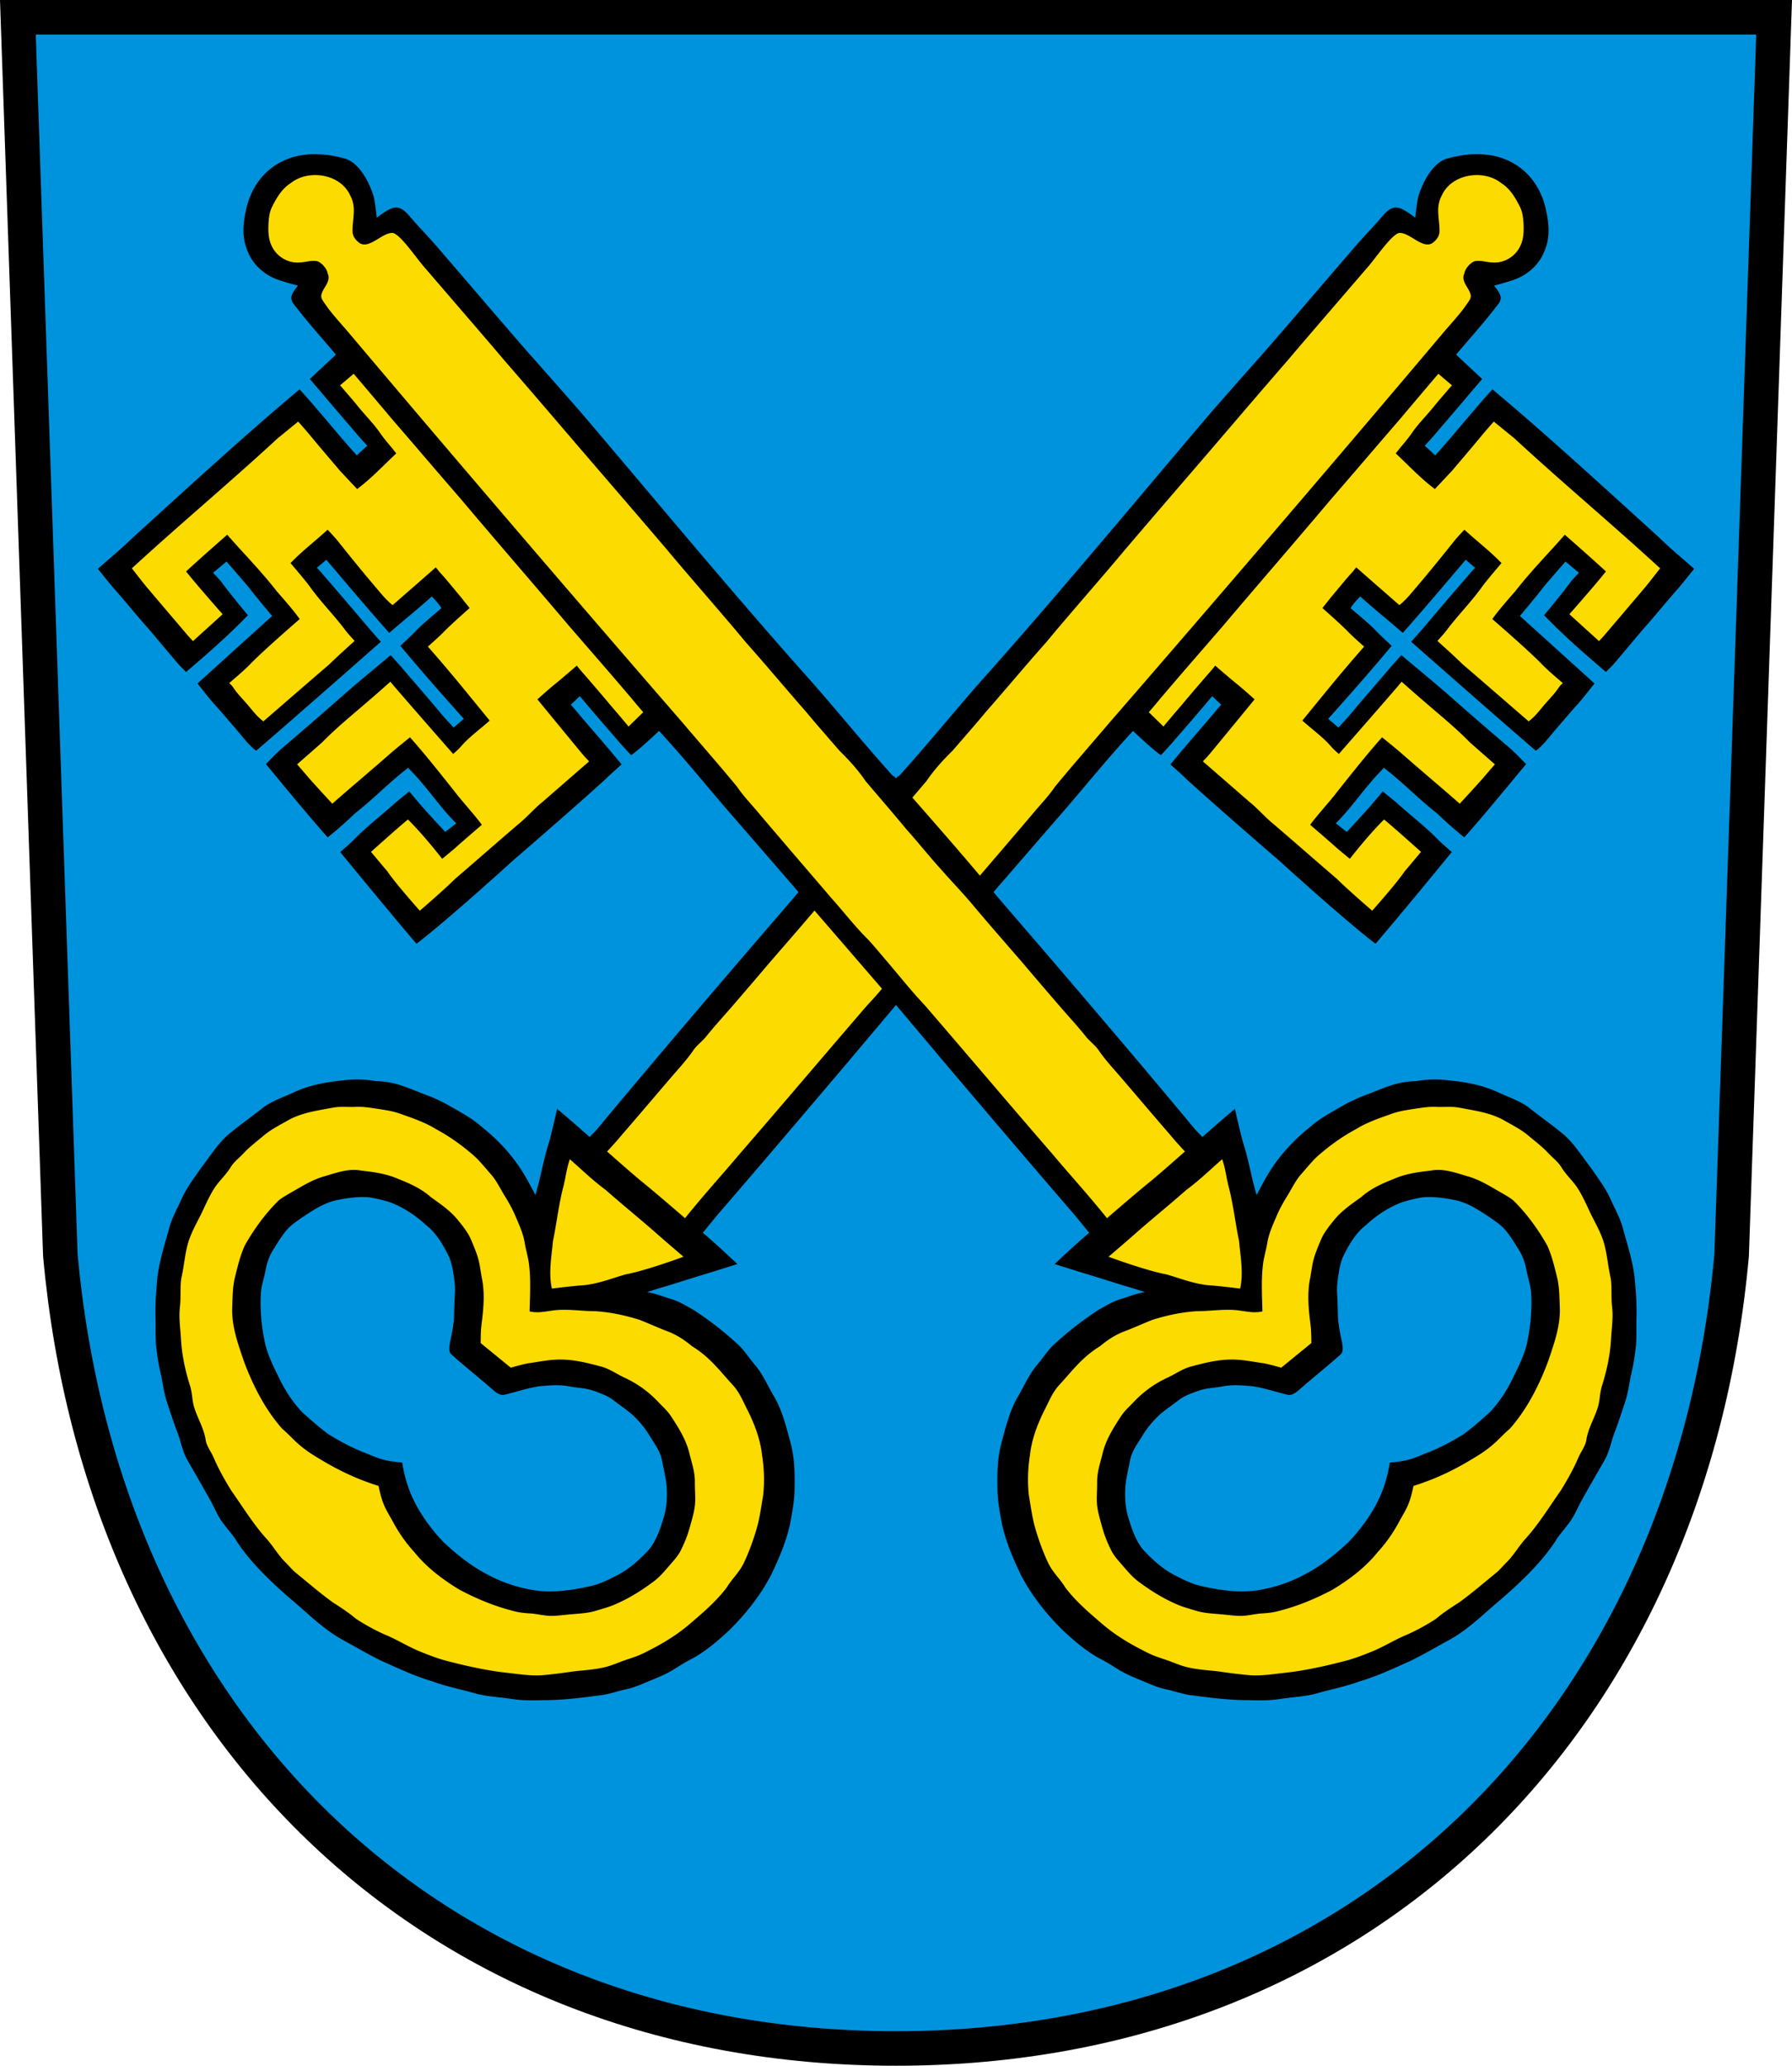
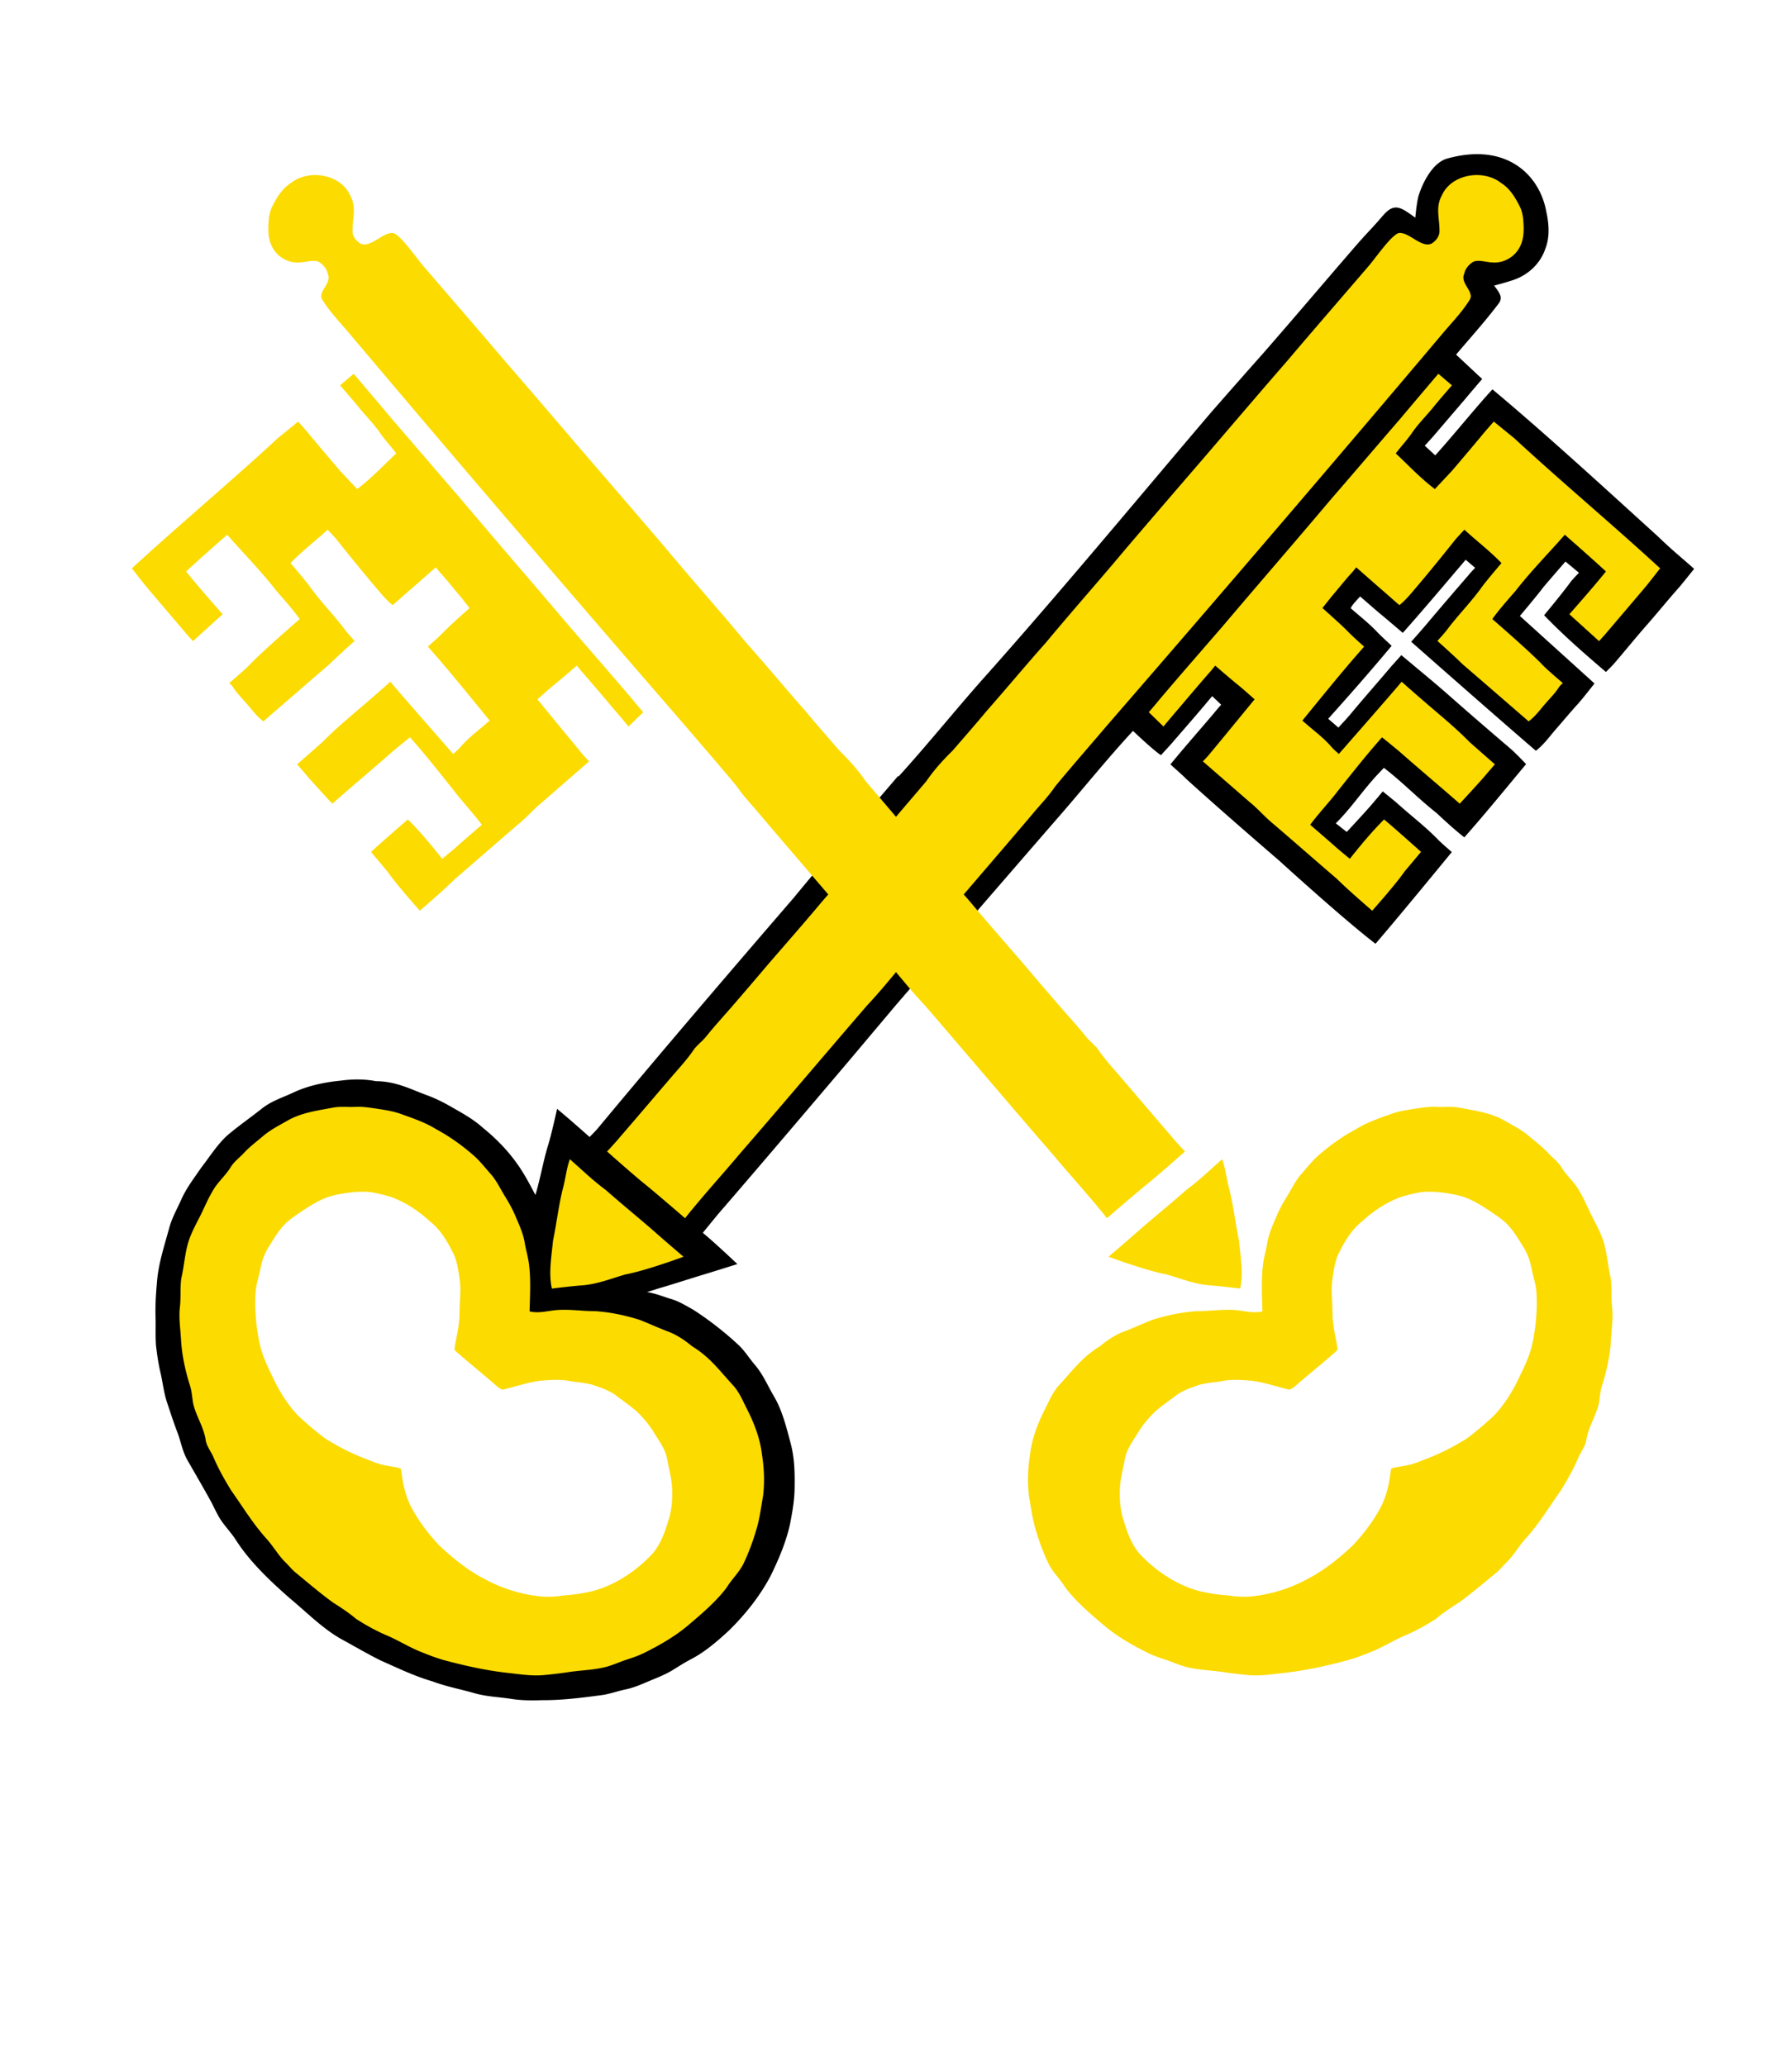
<svg xmlns="http://www.w3.org/2000/svg" width="622.24" height="717.23" version="1.1">
-   <path d="m6.21 6h609.82l-14.755 429.83c-14.754 162.29-127.87 275.4-290.16 275.4s-275.4-113.11-290.16-275.4z" fill="#0093dd" stroke="#000" stroke-miterlimit="7.5" stroke-width="12" />
  <path d="M536.94 73.556c.928 4.195 1.258 8.826-.384 12.89-1.64 4.94-5.682 8.772-10.518 10.564-2.353.886-7.233 2.152-7.233 2.152 2.272 2.951 2.817 4.088 1.826 5.888-4.732 6.31-9.699 11.774-15.033 18.072l9.058 8.47s-3.735 4.344-5.764 6.791c-3.46 4.058-6.94 8.09-10.393 12.147-.933 1.161-3.786 4.22-3.786 4.22l3.653 3.348c6.844-7.588 13.986-16.554 19.86-22.913 17.576 14.69 37.163 32.608 57.816 51.39 4.287 4.187 8.017 7.173 12.217 10.933 0 0-3.688 4.616-5.127 6.317-3.76 4.221-7.31 8.623-11.039 12.872-4.056 4.595-7.89 9.386-11.902 14.018-.604.667-2.564 2.6-2.564 2.6-7.683-6.588-14.407-12.4-21.467-19.707 0 0 5.869-7.02 9.038-11.327.618-.922 3.074-3.416 3.074-3.416l-4.69-3.898s-5.778 6.647-7.59 8.805c-2.873 3.77-8.242 10.084-8.242 10.084l25.907 23.444s-4.1 5.287-5.715 7.055c-2.548 2.785-4.956 5.702-7.44 8.543-2.387 2.705-4.31 5.543-7.192 7.776-15.425-13.249-43.3-37.857-43.3-37.857s4.142-4.614 6.26-7.208c4.482-5.273 8.965-10.538 13.51-15.755.65-.859 2.44-2.714 2.44-2.714l-3.287-2.784c-8.04 9.432-14.114 16.684-21.838 25.385 0 0-5.047-4.338-7.796-6.595-1.881-1.569-7.016-6.062-7.016-6.062-1.127 1.28-2.49 2.58-3.3 4.063 2.76 2.46 6.362 5.28 8.921 7.97 1.411 1.538 5.328 5.105 5.328 5.105-7.446 8.916-14.277 16.68-22.034 25.347l3.533 3.043s2.89-3.12 3.86-4.237c4.803-5.822 9.824-11.462 14.695-17.232.947-1.018 3.3-3.686 3.3-3.686 6.337 5.33 11.658 9.653 17.073 14.448 7.303 6.43 13.667 11.92 20.297 17.576 2.158 1.781 5.953 5.829 5.953 5.829-7.098 8.517-14.582 17.702-21.446 25.427-3.363-2.634-6.52-5.537-9.637-8.45-6.858-5.429-11.703-10.642-18.303-15.695 0 0-1.61 1.74-2.321 2.453-5.498 5.987-8.938 11.404-14.369 16.813l3.798 2.997s5.313-5.7 7.832-8.566c1.39-1.557 4.673-5.519 4.673-5.519s3.315 2.713 4.573 3.729c4.9 4.473 10.199 8.424 14.776 13.173 1.415 1.404 4.627 4.164 4.627 4.164s-18.587 22.69-26.494 31.837c-11.374-8.717-33.24-28.677-33.24-28.677s-21.615-18.6-32.768-28.822c-1.645-1.678-3.493-3.156-5.195-4.782 4.915-6.017 10.06-11.825 15.086-17.753.647-.835 2.522-2.97 2.522-2.97l-3.112-2.958s-1.774 2.078-2.666 3.162c-3.75 4.44-7.586 8.814-11.38 13.218-.953 1.07-3.76 4.112-3.76 4.112-3.038-2.055-9.695-8.436-9.695-8.436-8.825 9.524-17.538 20.357-25.257 29.217-21.19 24.376-57.12 66.044-57.12 66.044L294.68 368.45s-30.555 36.064-45.3 53.055a2430.16 2430.16 0 0 0-5.347 6.535c4.257 3.476 12.005 10.848 12.005 10.848s-7.465 2.355-11.44 3.562c-5.026 1.513-10.01 3.152-15.04 4.642-1.21.327-2.811.902-4.905 1.52 3.252.52 5.965 1.696 8.197 2.349 2.712.737 5.308 2.355 7.768 3.719 5.653 3.605 11.14 7.96 15.675 12.168 2.282 2.093 3.77 4.628 5.767 6.96 2.821 3.28 4.353 7 6.582 10.834 2.93 4.869 4.416 10.888 5.863 16.358 1.431 5.278 1.496 10.5 1.402 15.93-.06 4.11-.797 8.131-1.572 12.176-1.344 6.187-3.937 12.29-6.711 17.958-3.72 7.097-8.795 13.424-14.486 19.036-4.102 3.787-8.336 7.46-13.305 10.043-2.201 1.129-4.249 2.482-6.351 3.77-2.056 1.24-4.23 2.162-6.444 3.08-3.282 1.326-6.306 2.835-9.806 3.575-2.996.622-5.79 1.718-8.855 2.051-6.59.871-13.257 1.715-19.914 1.68-3.623.108-7.194.143-10.786-.423-4.284-.669-8.323-.77-12.44-1.859-5.03-1.476-10.158-2.392-15.084-4.244-6.232-1.805-12.01-4.61-17.924-7.23-4.386-2.17-8.626-4.65-12.913-7.01-6.822-3.607-12.626-9.587-18.61-14.555-7.129-6.22-14.079-12.895-18.826-20.335-1.716-2.687-3.99-4.884-5.635-7.597-1.19-1.963-2.06-4.03-3.184-6.078-2.588-4.688-5.293-9.314-7.953-13.963-1.796-3.122-2.257-6.42-3.527-9.73-1.31-3.43-2.433-6.918-3.593-10.4-1.15-3.472-1.471-6.955-2.309-10.501-.704-3.03-1.149-6.122-1.503-9.211-.25-3.205-.059-6.446-.159-9.659-.144-4.392.159-8.741.557-13.114.564-6.093 2.585-12.121 4.184-18.034.982-3.613 2.723-6.556 4.245-9.997 1.837-4.047 4.389-7.3 6.889-10.976 3.116-3.991 6.103-8.908 10.093-12.051 3.595-2.95 7.398-5.62 11.044-8.507 3.289-2.578 6.951-3.695 10.674-5.417 5.158-2.472 11.074-3.679 16.738-4.228 3.967-.533 8.118-.561 12.061.194 7.068.08 11.82 2.704 17.612 4.835 2.88 1.054 5.612 2.39 8.275 3.91 3.922 2.263 7.84 4.33 11.222 7.397 5.665 4.558 10.597 9.914 14.335 16.17 1.446 2.418 2.32 4.108 3.974 7.214 1.754-5.903 2.687-11.691 4.386-17.227 1.24-3.943 3.133-12.694 3.133-12.694s1.648 1.376 2.421 2.051c2.595 2.162 8.866 7.729 8.866 7.729s1.962-1.954 2.81-2.951c22.378-26.925 46.92-55.576 68.339-80.4.01-.011.012-.023.02-.034 9.648-11.786 20.386-23.99 29.406-34.292 0-.005-.002-.01-.001-.015l6.565-7.66c.065.054.11.123.175.175 10.112-11.148 20.452-23.957 29.432-34.036 27.435-30.764 55.934-65.25 79.33-92.68a3984.37 3984.37 0 0 1 17.764-20.147c10.23-11.697 20.274-23.568 30.437-35.324 5.59-6.552 7.213-7.858 10.67-11.942 1.315-1.484 2.807-3.326 4.959-3.404 2.015.015 3.751 1.347 6.805 3.528.246-2.586.588-5.38 1.045-7.302 1.534-5.116 5.033-11.698 9.856-13.172 20.649-5.861 32.298 5.555 34.599 18.456zM148.297 421.753c-3.519-2.97-7.468-5.43-11.884-7.097a2.843 2.843 0 0 0-.18-.062c-2.409-.735-4.966-1.386-7.548-1.785a2.92 2.92 0 0 0-.202-.025c-4.205-.353-8.341.258-12.137 1.037l-.015.003c-4.539.956-8.104 3.22-11.459 5.383l-.057.037c-1.859 1.262-3.928 2.582-5.877 4.279a2.827 2.827 0 0 0-.063.056c-2.915 2.69-4.748 6.082-6.457 8.766-1.596 2.508-2.51 5.212-3.025 7.955l-.002.01c-.422 2.294-1.384 4.93-1.682 8.051a3.281 3.281 0 0 0-.007.094c-.4 6.344.202 12.648 1.55 18.786l.01.053c1.07 4.472 3.16 8.588 4.967 12.27 2.19 4.548 5.012 8.998 8.61 12.765.051.055.106.107.162.157 2.957 2.653 6.027 5.413 9.41 7.862.053.039.108.076.165.111 4.521 2.825 9.37 5.307 14.426 7.186l.004.004c2.102.819 4.373 1.831 7.16 2.27l.002.002c1.719.325 3.123.537 4.092.819.07.392.13.929.252 1.596.551 4.284 1.688 8.549 3.94 12.513l.002.001c2.617 4.61 5.87 8.835 9.485 12.619.04.042.082.083.124.122 4.759 4.42 9.843 8.55 15.866 11.655 5.027 2.723 10.418 4.567 16.013 5.568l.042.007c3.653.6 7.349.413 10.864-.202.369.197.776.313 1.193.339 3.3-.187 6.538-.701 9.709-1.441 3.76-.818 7.081-2.547 10.045-4.077 4.175-2.151 7.616-5.22 10.648-8.321 3.94-3.886 5.558-9.166 6.848-13.516 1.19-3.87 1.325-7.724 1.127-11.44a2.04 2.04 0 0 0-.004-.05c-.245-3.485-1.135-6.651-1.649-9.525l-.003-.019c-.772-4.158-3.123-7.028-4.69-9.629-.003-.002-.004-.007-.006-.01-1.747-2.872-3.901-5.474-6.33-7.75-.023-.02-.043-.043-.066-.062-2.316-2.04-4.743-3.631-6.832-5.263l-.013-.011c-2.537-1.959-5.305-2.86-7.678-3.718l-.022-.008c-3.356-1.18-6.222-1.146-8.792-1.635l.042.009c-3.903-.803-7.826-.433-11.212-.119a2.99 2.99 0 0 0-.147.017c-4.466.645-8.546 2.058-12.385 2.989-.062.015.034.046-.199-.065-.232-.112-.678-.43-1.239-.873-4.754-4.217-9.685-8.086-14.24-12.15-.01-.207.057-.766.16-1.53.684-3.304 1.45-6.745 1.517-10.532v-.022c.024-2.38.146-4.788.271-7.242.156-3.013-.333-5.7-.735-8.224a6.852 6.852 0 0 0-.004-.021c-.348-2.085-.886-4.264-1.96-6.382-.001-.001-.003-.003-.002-.006-2.036-4.032-4.409-8.102-8.42-11.277-.484-.444-.979-.879-1.482-1.303z" />
  <g fill="#fcdb00">
    <path d="M521.382 63.645c-6.328-5.09-17.44-3.213-20.727 4.206-2.262 4.11-.793 7.925-.814 12.249.046 1.907-1.126 3.384-2.634 4.412-3.6 1.843-7.88-4.031-11.494-3.61-2.58.75-7.58 8.019-10.348 11.317-9.506 11.083-19.09 22.113-28.535 33.242-9.48 10.902-18.843 21.897-28.251 32.86-9.225 10.705-18.446 21.406-27.62 32.16-9.161 10.964-18.658 21.646-27.787 32.637-6.998 7.855-13.718 15.948-20.673 23.846-3.808 4.602-7.774 9.07-11.664 13.601-3.375 3.293-6.527 6.783-9.193 10.683-4.673 5.517-9.415 10.963-14.016 16.548-4.09 4.54-7.873 9.345-11.978 13.866-3.844 4.412-7.964 8.616-11.32 12.693-5.668 6.737-11.463 13.346-17.22 20a2023.81 2023.81 0 0 1-13.468 15.734c-2.791 3.19-5.647 6.327-8.312 9.625-1.357 1.772-3.209 3.02-4.496 4.833-2.283 3.366-5.117 6.39-7.765 9.48-5.95 6.935-11.805 13.853-17.781 20.753-1.235 1.541-4.482 5.017-4.482 5.017s9.15 8.156 13.165 11.365c4.536 3.69 13.905 11.8 13.905 11.8s1.753-2.245 2.742-3.37c5.293-6.437 10.905-12.608 16.26-18.993 14.82-17.081 29.387-34.33 44.157-51.455 4.909-5.212 8.965-10.354 13.22-15.345 2.152-2.504 4.25-5.067 6.477-7.506 4.563-4.477 8.517-9.655 12.796-14.437 8.285-9.667 16.568-19.287 24.8-28.994 2.71-3.291 5.69-6.29 8.089-9.835 6.093-7.377 12.414-14.578 18.614-21.87 38.765-44.68 79.47-92.189 116.1-135.61 2.823-3.337 5.927-6.583 8.354-10.167.517-.791 1.303-1.693 1.212-2.695-.259-2.623-3.644-4.853-2.206-7.784.193-1.578 2.186-3.89 3.756-4.238 1.861-.347 3.948.375 5.84.453 3.899.381 7.81-1.83 9.605-5.292 1.23-2.29 1.427-4.733 1.361-7.277-.091-2.312-.232-4.579-1.257-6.698-1.6-3.22-3.483-6.342-6.411-8.204zM499.433 129.772s-9.718 11.447-13.3 15.728c-7.912 9.144-15.742 18.352-23.668 27.484-12.553 14.892-25.306 29.576-37.892 44.435-7.298 8.435-14.64 16.833-21.852 25.335-1.145 1.438-3.821 4.53-3.821 4.53l5.096 4.957s3.476-4.18 5.34-6.304c3.44-4.1 6.921-8.17 10.428-12.21.888-.97 2.2-2.62 2.2-2.62s5.587 4.833 7.766 6.576c2.211 1.784 5.907 5.13 5.907 5.13s-10.62 12.977-15.668 19.048c-.775.955-2.292 2.49-2.292 2.49s11.078 9.631 16.198 14.094c2.84 2.267 5.166 5.048 7.966 7.361 7.522 6.416 14.934 12.961 22.441 19.395 3.699 3.704 12.185 11.002 12.185 11.002s8.296-9.267 11.25-13.633c2.068-2.425 5.705-6.798 5.705-6.798s-8.498-7.65-12.821-11.25c-4.044 4.016-8.169 8.94-11.897 13.662 0 0-3.22-2.642-4.502-3.753-2.66-2.39-9.268-8.067-9.268-8.067 3.048-4.094 6.889-8.141 9.598-11.73 5.328-6.686 10.234-12.9 15.357-18.638 0 0 4.873 3.915 6.489 5.338 7.432 6.513 13.305 11.425 20.49 17.704 0 0 5.39-5.803 8.133-8.917 1.076-1.298 4.08-4.737 4.08-4.737s-6.473-5.664-8.798-7.73c-5.027-5.16-10.977-9.933-15.968-14.288-2.1-1.776-7.63-6.67-7.63-6.67s-.719.885-1.432 1.725c-6.481 7.547-20.346 23.344-20.346 23.344s-1.7-1.394-2.67-2.535c-2.92-3.39-6.686-6.016-10.015-9.044 6.762-8.265 12.76-15.698 18.543-22.358.877-1.01 2.905-3.324 2.905-3.324s-4.123-3.608-5.812-5.415c-2.5-2.534-8.672-7.973-8.672-7.973s2.041-2.524 2.918-3.677c2.563-2.984 4.983-6.126 7.669-8.999.73-.968 1.172-1.45 1.172-1.45s6.228 5.504 8.424 7.393c2.204 1.888 4.349 3.851 6.567 5.721 2.28-1.842 4.071-4.091 5.958-6.314 4.853-5.717 9.104-10.986 13.426-16.403.991-1.185 3.17-3.468 3.17-3.468 5.03 4.578 8.728 7.294 12.885 11.59 0 0-4.535 5.269-6.627 8.042-3.69 5.225-8.26 9.789-12.126 14.887-1.134 1.547-3.512 4.086-3.512 4.086s6.186 5.532 8.68 8.036c7.684 6.604 15.339 13.264 23.004 19.89 2.57-1.885 4.16-4.369 6.294-6.684 1.318-1.538 2.795-3.008 3.921-4.692.706-1.163 1.662-1.9 1.662-1.9s-5.625-4.753-7.265-6.538c-4.772-4.95-17.224-15.687-17.224-15.687 2.08-2.978 5.475-6.8 7.992-9.695 5.742-7.354 11.843-13.452 17.175-19.597 0 0 9.577 8.38 14.288 12.754-4.15 5.217-12.698 14.856-12.698 14.856l10.303 9.333s1.576-1.689 2.436-2.72c4.429-5.218 8.882-10.421 13.303-15.652 1.536-1.792 5.467-6.899 5.467-6.899-16.3-15.013-33.9-29.696-50.72-45.238-2.461-1.988-4.489-3.663-7.029-5.713 0 0-3.077 3.454-4.47 5.188-3.31 3.993-10.048 11.904-10.048 11.904l-5.943 6.333c-4.89-3.635-9.534-8.606-13.586-12.377 1.828-2.415 3.926-4.624 5.635-7.118 2.21-3.223 5.064-6.001 7.527-9.064 1.666-2.095 6.347-7.448 6.347-7.448zM210.41 413.228c-4.796-3.643-5.986-4.919-12.541-10.75-1.115 3.103-1.424 6.287-2.232 9.459-1.64 6.219-2.29 12.523-3.614 18.851-.54 5.633-1.59 11.444-.39 16.608 0 0 6.9-.86 10.123-1.089 5.46-.356 10.146-2.29 15.42-3.825 7.237-1.336 20.153-6.14 20.153-6.14s-6.602-5.633-9.378-8.105c-5.78-5.09-11.77-9.907-17.54-15.009z" />
    <path d="M163.95 400.733c2.456 2.056 4.339 4.527 6.453 6.91 2.127 2.418 3.315 5.13 5.006 7.833 1.347 2.178 2.58 4.407 3.577 6.769 1.227 2.868 2.643 5.95 3.171 9.033.415 2.657 1.255 5.201 1.552 7.88.642 5.26.303 10.925.18 16.155 3.318.784 6.222-.195 9.502-.467 4.588-.33 8.864.407 13.386.4 5.195.345 10.394 1.451 15.349 3.024 3.19 1.251 6.3 2.689 9.5 3.912 3.207 1.166 6.048 3.05 8.66 5.22 6.223 3.817 9.52 8.428 14.024 13.328 2.247 2.38 3.422 5.186 4.861 8.088 2.61 5.04 4.794 10.628 5.427 16.302.743 4.706.934 9.579.356 14.313-.655 3.725-1.124 7.522-2.167 11.12-1.18 4.106-2.646 8.147-4.463 12.019-1.538 3.285-4.147 5.577-6.021 8.66-3.693 4.881-8.53 8.975-13.176 12.927-4.756 4.044-10.133 7.103-15.704 9.854-2.01.976-4.116 1.64-6.223 2.353-2.683.901-5.097 2.096-7.9 2.645-4.053.9-8.163.933-12.243 1.61-2.852.404-5.732.746-8.602 1.003-4.104.316-8.04-.347-12.1-.786-7.387-.804-14.57-2.426-21.744-4.312-2.88-.78-5.738-1.897-8.513-3.01-4.08-1.63-7.766-3.982-11.81-5.712-3.705-1.562-7.207-3.527-10.59-5.689-2.642-2.236-5.353-3.989-8.066-5.716-4.501-3.25-8.8-6.976-12.78-10.22-1.35-1.053-2.35-2.375-3.568-3.567-2.67-2.58-4.36-5.755-6.877-8.5-4.638-5.186-8.06-10.855-12.08-16.546-2.284-3.682-4.428-7.492-6.14-11.48-.843-1.999-2.272-3.726-2.714-5.78-.639-4.877-3.701-9.096-4.461-13.396-.327-1.986-.439-3.955-1.062-5.885-1.616-5.113-2.774-10.479-3.093-15.84-.206-3.892-.82-7.46-.392-11.354.41-3.359.002-6.711.5-10.056 1.007-4.348 1.263-8.926 2.546-12.873 1.139-3.559 3.234-7.017 4.827-10.41 1.328-2.838 2.634-5.758 4.4-8.413 1.645-2.338 3.744-4.236 5.269-6.689 1.182-2.002 2.96-3.25 4.52-4.904 2.014-2.213 4.509-4.089 6.802-6.019 2.569-2.215 5.484-3.656 8.504-5.391 4.87-2.78 10.306-3.462 15.706-4.486 2.713-.51 5.193-.146 7.956-.278 2.522-.128 4.908.28 7.398.64 2.765.429 5.457.806 8.109 1.751 4.325 1.548 8.516 2.932 12.452 5.368 4.47 2.392 8.648 5.371 12.495 8.663zm-16.308 21.89c-3.452-2.92-7.312-5.326-11.621-6.954a1.8 1.8 0 0 0-.113-.038c-2.376-.726-4.888-1.364-7.401-1.753a1.778 1.778 0 0 0-.13-.014c-4.04-.34-8.082.248-11.834 1.018l-.009.002c-4.314.909-7.755 3.078-11.101 5.236a1.918 1.918 0 0 0-.036.023c-1.874 1.271-3.905 2.573-5.776 4.202a1.686 1.686 0 0 0-.04.035c-2.739 2.526-4.55 5.833-6.283 8.554-1.51 2.373-2.379 4.935-2.875 7.58v.007c-.445 2.41-1.39 5.017-1.671 7.96l-.004.06c-.393 6.233.197 12.437 1.526 18.49l.007.034c1.031 4.312 3.086 8.375 4.896 12.068 2.152 4.465 4.918 8.82 8.414 12.481.033.035.068.068.104.1 2.956 2.652 6.001 5.386 9.323 7.79.034.025.069.049.105.071 4.471 2.794 9.259 5.244 14.239 7.094 2.132.83 4.33 1.805 6.956 2.218 1.873.355 3.641.544 4.805 1.022.011.047.06.097.14.482.103.497.16 1.14.288 1.818l.01.068c.543 4.169 1.645 8.268 3.802 12.063 2.567 4.524 5.767 8.683 9.33 12.411.025.027.052.052.08.077 4.726 4.391 9.737 8.456 15.641 11.498 4.926 2.668 10.21 4.477 15.7 5.459l.027.004c4.22.71 7.248.856 11.825.124 3.234-.183 6.413-.687 9.538-1.417 7.889-2.012 14.921-6.772 20.175-12.115 3.69-3.638 5.297-8.744 6.58-13.073l.002-.004c1.136-3.7 1.274-7.418 1.08-11.068a.957.957 0 0 0-.003-.031c-.235-3.341-1.11-6.473-1.634-9.413l-.003-.012c-.713-3.842-2.943-6.596-4.555-9.273-.002-.002-.002-.006-.003-.008-1.693-2.783-3.786-5.313-6.148-7.527a.32.32 0 0 1-.042-.04c-2.241-1.974-4.65-3.555-6.784-5.223l-.008-.007c-2.357-1.82-5.005-2.698-7.388-3.559-.006 0-.01-.004-.015-.006-3.153-1.108-5.948-1.081-8.638-1.593l.027.006c-3.692-.76-7.522-.416-10.9-.102a1.777 1.777 0 0 0-.094.011c-4.338.627-8.393 2.026-12.301 2.973-.324.074-.512.04-.894-.143-.38-.182-.875-.551-1.44-.998-4.746-4.213-9.706-8.097-14.32-12.216l-.067-.058c-.234-.19-.231-.21-.257-.597-.026-.38.068-1.034.174-1.802.687-3.329 1.44-6.72 1.504-10.391v-.014c.025-2.41.148-4.833.273-7.288.148-2.861-.318-5.468-.722-8.001 0-.005-.002-.01-.003-.014-.339-2.028-.856-4.096-1.862-6.08-2.017-3.993-4.31-7.902-8.138-10.93a47.93 47.93 0 0 0-1.454-1.281z" />
  </g>
-   <path d="M154.487 419.237c1.533 1.22 2.984 2.54 4.289 4.104 1.748 2.137 3.666 4.451 4.747 6.997.86 2.022 1.729 4.056 2.371 6.158.788 2.512.942 4.945 1.485 7.569 1.093 5.571.404 11.153-.287 16.714-.184 1.785-.185 5.537-.185 5.537l10.454 8.546s4.535-1.332 6.427-1.578c3.553-.497 7.085-1.26 10.594-1.243 4.88-.061 9.821 1.215 14.498 2.47 2.915.817 5.27 2.586 8.132 3.886 4.29 2.008 8.021 4.69 11.31 8.099 1.626 1.765 3.417 3.258 4.733 5.298 2.603 3.992 5.098 7.936 6.278 12.602.843 3.49 1.988 6.598 1.954 10.192-.022 2.11.144 4.218.123 6.327-.053 3.181-1.005 6.124-1.83 9.164a43.739 43.739 0 0 1-3.304 8.435c-.98 1.903-2.415 3.376-3.797 4.996-1.698 1.938-3.239 3.843-5.295 5.425-4.42 3.34-9.12 6.253-14.247 8.385-2.023.797-4.14 1.37-6.223 1.999-2.852.837-5.593.901-8.527 1.184-1.996.157-3.985.45-5.98.526-2.875.142-5.496-.709-8.414-.865-2.197-.115-4.335-.421-6.442-1.068-6.23-1.648-12.224-4.18-17.902-7.203-5.649-3.427-11.225-7.605-15.388-12.774-3.448-3.725-6.04-7.655-8.186-11.792-2.31-3.944-3.25-5.66-4.437-11.413-8.327-2.62-15.105-5.934-23.385-11.187-5.3-3.525-6.382-5.495-10.085-8.687-5.956-6.73-10.226-15.154-13.33-23.547-2-5.926-4.225-12.015-4.012-18.365.142-3.619.112-7.311.994-10.78.893-3.67 1.807-7.458 3.376-10.909 3.183-5.647 7.002-10.891 11.596-15.484 1.142-1 2.522-1.777 3.83-2.543 3.965-2.216 7.528-4.621 11.941-5.92 4.334-1.242 8.604-2.93 13.158-2.041 4.39.474 8.646 1.088 12.738 2.865 4.137 1.622 8.09 3.416 11.446 6.404 1.634 1.174 3.25 2.296 4.783 3.517zm-7.956 4.864c-3.335-2.833-7.044-5.142-11.165-6.699-2.316-.707-4.748-1.322-7.142-1.692-3.755-.316-7.632.233-11.305.987-3.922.826-7.148 2.832-10.477 4.979-1.898 1.288-3.865 2.555-5.6 4.065-2.43 2.241-4.2 5.4-5.974 8.186-1.359 2.136-2.153 4.452-2.617 6.926-.48 2.61-1.397 5.169-1.648 7.8-.38 6.04.19 12.068 1.487 17.975.96 4.018 2.942 7.981 4.757 11.683 2.087 4.333 4.762 8.53 8.09 12.015 2.957 2.652 5.956 5.34 9.172 7.669 4.38 2.736 9.06 5.128 13.902 6.927 4.007 1.744 6.429 2.473 11.651 2.87 1.012 6.35 2.786 11.072 5.32 15.627 2.48 4.372 5.588 8.412 9.057 12.043 4.67 4.338 9.55 8.285 15.24 11.214 4.752 2.578 9.85 4.323 15.165 5.274 6.798 1.31 14.449.162 20.657-1.272 3.26-.706 6.384-2.295 9.343-3.822 3.756-1.936 6.99-4.791 9.926-7.796 3.254-3.204 4.842-8.01 6.115-12.303 1.048-3.408 1.19-6.89 1.001-10.426-.218-3.09-1.065-6.161-1.61-9.216-.611-3.29-2.628-5.844-4.321-8.654-1.599-2.63-3.584-5.032-5.83-7.137-2.111-1.859-4.486-3.423-6.7-5.154-2.043-1.576-4.483-2.415-6.885-3.282-2.798-.984-5.465-.969-8.367-1.52-3.323-.683-6.991-.385-10.355-.072-4.113.593-8.123 1.971-12.153 2.946-1.556.354-2.769-.599-3.914-1.506-4.708-4.185-9.696-8.086-14.391-12.278-1.311-1.062-.95-2.67-.751-4.125.695-3.374 1.423-6.677 1.484-10.142.024-2.46.15-4.909.275-7.364.134-2.596-.296-5.061-.703-7.612-.322-1.926-.8-3.8-1.686-5.546-1.982-3.926-4.135-7.552-7.642-10.322-.461-.425-.93-.841-1.406-1.246z" />
-   <path d="M85.305 73.556c-.928 4.195-1.258 8.826.384 12.89 1.64 4.94 5.682 8.772 10.518 10.564 2.354.886 7.233 2.152 7.233 2.152-2.272 2.951-2.817 4.088-1.826 5.888 4.733 6.31 9.699 11.774 15.033 18.072l-9.058 8.47s3.735 4.344 5.765 6.791c3.459 4.058 6.94 8.09 10.392 12.147.933 1.161 3.786 4.22 3.786 4.22l-3.653 3.348c-6.844-7.588-13.985-16.554-19.86-22.913-17.576 14.69-37.162 32.608-57.816 51.39-4.287 4.187-8.017 7.173-12.217 10.933 0 0 3.688 4.616 5.127 6.317 3.76 4.221 7.31 8.623 11.039 12.872 4.056 4.595 7.89 9.386 11.902 14.018.604.667 2.564 2.6 2.564 2.6 7.684-6.588 14.407-12.4 21.468-19.707 0 0-5.87-7.02-9.04-11.327-.616-.922-3.073-3.416-3.073-3.416l4.69-3.898s5.778 6.647 7.59 8.805c2.873 3.77 8.242 10.084 8.242 10.084L68.588 237.3s4.1 5.287 5.715 7.055c2.549 2.785 4.956 5.702 7.44 8.543 2.388 2.705 4.31 5.543 7.192 7.776 15.425-13.249 43.3-37.857 43.3-37.857s-4.142-4.614-6.26-7.208c-4.482-5.273-8.964-10.538-13.51-15.755-.65-.859-2.44-2.714-2.44-2.714l3.287-2.784c8.04 9.432 14.114 16.684 21.838 25.385 0 0 5.047-4.338 7.796-6.595 1.881-1.569 7.016-6.062 7.016-6.062 1.127 1.28 2.49 2.58 3.3 4.063-2.76 2.46-6.362 5.28-8.921 7.97-1.411 1.538-5.328 5.105-5.328 5.105 7.446 8.916 14.278 16.68 22.034 25.347l-3.533 3.043s-2.89-3.12-3.86-4.237c-4.803-5.822-9.824-11.462-14.695-17.232-.947-1.018-3.3-3.686-3.3-3.686-6.337 5.33-11.658 9.653-17.073 14.448a1667.328 1667.328 0 0 1-20.297 17.576c-2.158 1.781-5.953 5.829-5.953 5.829 7.098 8.517 14.582 17.702 21.446 25.427 3.363-2.634 6.52-5.537 9.637-8.45 6.858-5.429 11.704-10.642 18.303-15.695 0 0 1.611 1.74 2.321 2.453 5.499 5.987 8.939 11.404 14.37 16.813l-3.799 2.997s-5.313-5.7-7.832-8.566c-1.39-1.557-4.673-5.519-4.673-5.519s-3.315 2.713-4.573 3.729c-4.9 4.473-10.199 8.424-14.776 13.173-1.414 1.404-4.627 4.164-4.627 4.164s18.587 22.69 26.494 31.837c11.374-8.717 33.24-28.677 33.24-28.677s21.615-18.6 32.768-28.822c1.646-1.678 3.493-3.156 5.195-4.782-4.915-6.017-10.06-11.825-15.086-17.753-.647-.835-2.522-2.97-2.522-2.97l3.112-2.958s1.774 2.078 2.666 3.162c3.75 4.44 7.587 8.814 11.38 13.218.953 1.07 3.76 4.112 3.76 4.112 3.038-2.055 9.695-8.436 9.695-8.436 8.825 9.524 17.538 20.357 25.257 29.217 21.19 24.376 57.12 66.044 57.12 66.044l16.353 19.422s30.555 36.064 45.301 53.055a2430.16 2430.16 0 0 1 5.346 6.535c-4.257 3.476-12.005 10.848-12.005 10.848s7.465 2.355 11.441 3.562c5.025 1.513 10.01 3.152 15.04 4.642 1.21.327 2.81.902 4.905 1.52-3.253.52-5.966 1.696-8.197 2.349-2.713.737-5.309 2.355-7.769 3.719-5.652 3.605-11.14 7.96-15.675 12.168-2.282 2.093-3.77 4.628-5.767 6.96-2.821 3.28-4.353 7-6.582 10.834-2.93 4.869-4.416 10.888-5.862 16.358-1.432 5.278-1.497 10.5-1.403 15.93.06 4.11.797 8.131 1.572 12.176 1.344 6.187 3.938 12.29 6.712 17.958 3.72 7.097 8.794 13.424 14.486 19.036 4.1 3.787 8.335 7.46 13.304 10.043 2.201 1.129 4.249 2.482 6.351 3.77 2.056 1.24 4.23 2.162 6.444 3.08 3.282 1.326 6.306 2.835 9.806 3.575 2.996.622 5.79 1.718 8.855 2.051 6.59.871 13.257 1.715 19.914 1.68 3.623.108 7.195.143 10.786-.423 4.284-.669 8.323-.77 12.44-1.859 5.03-1.476 10.158-2.392 15.084-4.244 6.232-1.805 12.01-4.61 17.924-7.23 4.386-2.17 8.626-4.65 12.913-7.01 6.822-3.607 12.626-9.587 18.61-14.555 7.129-6.22 14.079-12.895 18.826-20.335 1.716-2.687 3.99-4.884 5.635-7.597 1.19-1.963 2.06-4.03 3.184-6.078 2.589-4.688 5.293-9.314 7.953-13.963 1.797-3.122 2.257-6.42 3.527-9.73 1.31-3.43 2.433-6.918 3.594-10.4 1.149-3.472 1.47-6.955 2.308-10.501.704-3.03 1.149-6.122 1.504-9.211.25-3.205.058-6.446.158-9.659.144-4.392-.159-8.741-.557-13.114-.563-6.093-2.585-12.121-4.184-18.034-.982-3.613-2.723-6.556-4.245-9.997-1.837-4.047-4.389-7.3-6.888-10.976-3.117-3.991-6.103-8.908-10.094-12.051-3.594-2.95-7.398-5.62-11.044-8.507-3.289-2.578-6.951-3.695-10.674-5.417-5.158-2.472-11.074-3.679-16.737-4.228-3.968-.533-8.119-.561-12.062.194-7.067.08-11.82 2.704-17.612 4.835-2.88 1.054-5.612 2.39-8.275 3.91-3.922 2.263-7.839 4.33-11.222 7.397-5.665 4.558-10.597 9.914-14.335 16.17-1.446 2.418-2.32 4.108-3.973 7.214-1.755-5.903-2.688-11.691-4.387-17.227-1.24-3.943-3.133-12.694-3.133-12.694s-1.648 1.376-2.421 2.051c-2.595 2.162-8.865 7.729-8.865 7.729s-1.963-1.954-2.81-2.951c-22.379-26.925-46.92-55.576-68.34-80.4-.01-.011-.011-.023-.02-.034-9.648-11.786-20.385-23.99-29.406-34.292 0-.005.002-.01.001-.015l-6.565-7.66c-.065.054-.109.123-.175.175-10.112-11.148-20.452-23.957-29.431-34.036-27.436-30.764-55.935-65.25-79.33-92.68a3984.37 3984.37 0 0 0-17.765-20.147c-10.23-11.697-20.274-23.568-30.437-35.324-5.59-6.552-7.212-7.858-10.67-11.942-1.315-1.484-2.807-3.326-4.959-3.404-2.015.015-3.751 1.347-6.805 3.528-.246-2.586-.588-5.38-1.045-7.302-1.534-5.116-5.033-11.698-9.856-13.172-20.649-5.861-32.298 5.555-34.599 18.456zm388.643 348.197c3.52-2.97 7.468-5.43 11.885-7.097.059-.023.118-.043.179-.062 2.41-.735 4.967-1.386 7.548-1.785a2.92 2.92 0 0 1 .202-.025c4.205-.353 8.341.258 12.137 1.037l.015.003c4.539.956 8.104 3.22 11.459 5.383l.057.037c1.859 1.262 3.929 2.582 5.877 4.279.022.018.043.037.063.056 2.916 2.69 4.749 6.082 6.458 8.766 1.595 2.508 2.51 5.212 3.025 7.955v.01c.423 2.294 1.385 4.93 1.683 8.051.003.031.006.063.007.094.4 6.344-.202 12.648-1.549 18.786a2.492 2.492 0 0 1-.011.053c-1.07 4.472-3.16 8.588-4.967 12.27-2.19 4.548-5.012 8.998-8.61 12.765a3.008 3.008 0 0 1-.162.157c-2.957 2.653-6.027 5.413-9.41 7.862-.053.039-.108.076-.164.111-4.522 2.825-9.37 5.307-14.426 7.186l-.005.004c-2.102.819-4.373 1.831-7.159 2.27l-.003.002c-1.719.325-3.123.537-4.091.819-.072.392-.13.929-.253 1.596-.551 4.284-1.687 8.549-3.94 12.513l-.002.001c-2.616 4.61-5.87 8.835-9.485 12.619a2.86 2.86 0 0 1-.124.122c-4.759 4.42-9.842 8.55-15.866 11.655-5.027 2.723-10.418 4.567-16.013 5.568a1.601 1.601 0 0 1-.042.007c-3.653.6-7.349.413-10.864-.202a2.922 2.922 0 0 1-1.193.339c-3.3-.187-6.538-.701-9.708-1.441-3.762-.818-7.082-2.547-10.046-4.077-4.175-2.151-7.616-5.22-10.648-8.321-3.94-3.886-5.558-9.166-6.848-13.516-1.19-3.87-1.325-7.724-1.126-11.44 0-.017.002-.033.003-.05.245-3.485 1.136-6.651 1.649-9.525l.003-.019c.772-4.158 3.124-7.028 4.69-9.629.003-.002.004-.007.007-.01 1.746-2.872 3.9-5.474 6.33-7.75.022-.02.043-.043.065-.062 2.317-2.04 4.743-3.631 6.832-5.263l.013-.011c2.537-1.959 5.305-2.86 7.678-3.718l.023-.008c3.355-1.18 6.221-1.146 8.791-1.635l-.042.009c3.904-.803 7.826-.433 11.212-.119.05.005.098.01.147.017 4.466.645 8.546 2.058 12.385 2.989.062.015-.034.046.199-.065.232-.112.678-.43 1.24-.873 4.753-4.217 9.684-8.086 14.24-12.15.009-.207-.058-.766-.162-1.53-.683-3.304-1.45-6.745-1.516-10.532v-.022c-.024-2.38-.146-4.788-.271-7.242-.156-3.013.333-5.7.735-8.224l.004-.021c.348-2.085.886-4.264 1.96-6.382.002-.001.003-.003.002-.006 2.036-4.032 4.409-8.102 8.42-11.277.485-.444.979-.879 1.482-1.303z" />
  <g fill="#fcdb00">
    <path d="M100.863 63.645c6.328-5.09 17.44-3.213 20.727 4.206 2.263 4.11.793 7.925.814 12.249-.046 1.907 1.126 3.384 2.634 4.412 3.6 1.843 7.88-4.031 11.494-3.61 2.58.75 7.58 8.019 10.348 11.317 9.506 11.083 19.09 22.113 28.535 33.242 9.48 10.902 18.843 21.897 28.251 32.86 9.225 10.705 18.446 21.406 27.62 32.16 9.161 10.964 18.658 21.646 27.787 32.637 6.999 7.855 13.718 15.948 20.673 23.846 3.809 4.602 7.774 9.07 11.664 13.601 3.375 3.293 6.527 6.783 9.193 10.683 4.673 5.517 9.415 10.963 14.016 16.548 4.09 4.54 7.873 9.345 11.978 13.866 3.844 4.412 7.964 8.616 11.32 12.693 5.668 6.737 11.463 13.346 17.221 20a2023.81 2023.81 0 0 0 13.467 15.734c2.791 3.19 5.647 6.327 8.313 9.625 1.356 1.772 3.208 3.02 4.495 4.833 2.283 3.366 5.117 6.39 7.765 9.48 5.95 6.935 11.805 13.853 17.781 20.753 1.235 1.541 4.483 5.017 4.483 5.017s-9.152 8.156-13.166 11.365c-4.536 3.69-13.905 11.8-13.905 11.8s-1.752-2.245-2.741-3.37c-5.294-6.437-10.906-12.608-16.26-18.993-14.82-17.081-29.387-34.33-44.158-51.455-4.909-5.212-8.965-10.354-13.22-15.345-2.152-2.504-4.25-5.067-6.477-7.506-4.563-4.477-8.517-9.655-12.796-14.437-8.285-9.667-16.568-19.287-24.8-28.994-2.71-3.291-5.69-6.29-8.089-9.835-6.093-7.377-12.414-14.578-18.614-21.87-38.764-44.68-79.47-92.189-116.1-135.61-2.823-3.337-5.927-6.583-8.354-10.167-.517-.791-1.302-1.693-1.212-2.695.259-2.623 3.644-4.853 2.206-7.784-.193-1.578-2.186-3.89-3.756-4.238-1.86-.347-3.947.375-5.84.453-3.898.381-7.81-1.83-9.605-5.292-1.23-2.29-1.426-4.733-1.36-7.277.09-2.312.231-4.579 1.256-6.698 1.6-3.22 3.483-6.342 6.412-8.204zM122.812 129.772s9.718 11.447 13.3 15.728c7.912 9.144 15.742 18.352 23.668 27.484 12.553 14.892 25.306 29.576 37.893 44.435 7.298 8.435 14.638 16.833 21.851 25.335 1.145 1.438 3.821 4.53 3.821 4.53l-5.096 4.957s-3.476-4.18-5.34-6.304c-3.44-4.1-6.921-8.17-10.428-12.21-.888-.97-2.2-2.62-2.2-2.62s-5.587 4.833-7.765 6.576c-2.212 1.784-5.907 5.13-5.907 5.13s10.62 12.977 15.668 19.048c.775.955 2.29 2.49 2.29 2.49s-11.077 9.631-16.197 14.094c-2.84 2.267-5.166 5.048-7.966 7.361-7.522 6.416-14.934 12.961-22.44 19.395-3.7 3.704-12.186 11.002-12.186 11.002s-8.296-9.267-11.25-13.633c-2.067-2.425-5.704-6.798-5.704-6.798s8.497-7.65 12.82-11.25c4.044 4.016 8.169 8.94 11.898 13.662 0 0 3.22-2.642 4.501-3.753 2.66-2.39 9.268-8.067 9.268-8.067-3.048-4.094-6.889-8.141-9.598-11.73-5.328-6.686-10.234-12.9-15.357-18.638 0 0-4.873 3.915-6.489 5.338-7.432 6.513-13.305 11.425-20.49 17.704 0 0-5.39-5.803-8.133-8.917-1.076-1.298-4.08-4.737-4.08-4.737s6.473-5.664 8.798-7.73c5.027-5.16 10.977-9.933 15.968-14.288 2.1-1.776 7.63-6.67 7.63-6.67s.719.885 1.432 1.725c6.481 7.547 20.346 23.344 20.346 23.344s1.7-1.394 2.67-2.535c2.92-3.39 6.686-6.016 10.015-9.044-6.762-8.265-12.76-15.698-18.543-22.358-.877-1.01-2.905-3.324-2.905-3.324s4.124-3.608 5.813-5.415c2.5-2.534 8.671-7.973 8.671-7.973s-2.04-2.524-2.918-3.677c-2.563-2.984-4.983-6.126-7.668-8.999-.731-.968-1.173-1.45-1.173-1.45s-6.228 5.504-8.424 7.393c-2.203 1.888-4.349 3.851-6.567 5.721-2.28-1.842-4.071-4.091-5.958-6.314-4.853-5.717-9.104-10.986-13.426-16.403-.991-1.185-3.17-3.468-3.17-3.468-5.03 4.578-8.728 7.294-12.885 11.59 0 0 4.535 5.269 6.627 8.042 3.69 5.225 8.26 9.789 12.126 14.887 1.134 1.547 3.513 4.086 3.513 4.086s-6.187 5.532-8.682 8.036c-7.683 6.604-15.338 13.264-23.003 19.89-2.57-1.885-4.16-4.369-6.294-6.684-1.318-1.538-2.795-3.008-3.921-4.692-.706-1.163-1.662-1.9-1.662-1.9s5.625-4.753 7.265-6.538c4.773-4.95 17.224-15.687 17.224-15.687-2.08-2.978-5.475-6.8-7.991-9.695-5.742-7.354-11.844-13.452-17.176-19.597 0 0-9.577 8.38-14.288 12.754 4.15 5.217 12.699 14.856 12.699 14.856L67.003 222.6s-1.576-1.689-2.436-2.72c-4.428-5.218-8.882-10.421-13.303-15.652-1.536-1.792-5.467-6.899-5.467-6.899 16.3-15.013 33.901-29.696 50.721-45.238 2.46-1.988 4.488-3.663 7.028-5.713 0 0 3.077 3.454 4.47 5.188 3.311 3.993 10.048 11.904 10.048 11.904l5.943 6.333c4.89-3.635 9.534-8.606 13.586-12.377-1.828-2.415-3.926-4.624-5.635-7.118-2.21-3.223-5.064-6.001-7.527-9.064-1.666-2.095-6.347-7.448-6.347-7.448zM411.834 413.228c4.797-3.643 5.987-4.919 12.543-10.75 1.114 3.103 1.423 6.287 2.232 9.459 1.639 6.219 2.29 12.523 3.613 18.851.54 5.633 1.59 11.444.39 16.608 0 0-6.9-.86-10.123-1.089-5.46-.356-10.145-2.29-15.419-3.825-7.238-1.336-20.153-6.14-20.153-6.14s6.601-5.633 9.377-8.105c5.78-5.09 11.77-9.907 17.54-15.009z" />
    <path d="M458.296 400.733c-2.456 2.056-4.34 4.527-6.454 6.91-2.127 2.418-3.315 5.13-5.006 7.833-1.347 2.178-2.58 4.407-3.577 6.769-1.227 2.868-2.643 5.95-3.171 9.033-.415 2.657-1.255 5.201-1.551 7.88-.642 5.26-.304 10.925-.182 16.155-3.317.784-6.221-.195-9.5-.467-4.589-.33-8.864.407-13.387.4-5.194.345-10.394 1.451-15.349 3.024-3.19 1.251-6.3 2.689-9.5 3.912-3.207 1.166-6.047 3.05-8.66 5.22-6.223 3.817-9.519 8.428-14.024 13.328-2.247 2.38-3.422 5.186-4.861 8.088-2.61 5.04-4.794 10.628-5.427 16.302-.743 4.706-.934 9.579-.356 14.313.655 3.725 1.124 7.522 2.167 11.12 1.18 4.106 2.647 8.147 4.463 12.019 1.538 3.285 4.148 5.577 6.022 8.66 3.693 4.881 8.528 8.975 13.175 12.927 4.756 4.044 10.134 7.103 15.705 9.854 2.009.976 4.115 1.64 6.222 2.353 2.683.901 5.097 2.096 7.9 2.645 4.054.9 8.163.933 12.243 1.61 2.852.404 5.732.746 8.602 1.003 4.105.316 8.04-.347 12.1-.786 7.387-.804 14.57-2.426 21.744-4.312 2.88-.78 5.738-1.897 8.513-3.01 4.08-1.63 7.766-3.982 11.81-5.712 3.705-1.562 7.207-3.527 10.59-5.689 2.642-2.236 5.353-3.989 8.067-5.716 4.5-3.25 8.8-6.976 12.778-10.22 1.35-1.053 2.351-2.375 3.569-3.567 2.67-2.58 4.36-5.755 6.877-8.5 4.638-5.186 8.06-10.855 12.08-16.546 2.284-3.682 4.428-7.492 6.141-11.48.842-1.999 2.271-3.726 2.713-5.78.639-4.877 3.702-9.096 4.462-13.396.326-1.986.438-3.955 1.06-5.885 1.617-5.113 2.775-10.479 3.094-15.84.206-3.892.82-7.46.392-11.354-.41-3.359-.001-6.711-.499-10.056-1.008-4.348-1.264-8.926-2.547-12.873-1.139-3.559-3.234-7.017-4.827-10.41-1.328-2.838-2.634-5.758-4.4-8.413-1.645-2.338-3.743-4.236-5.268-6.689-1.183-2.002-2.96-3.25-4.52-4.904-2.015-2.213-4.51-4.089-6.803-6.019-2.568-2.215-5.484-3.656-8.503-5.391-4.87-2.78-10.307-3.462-15.707-4.486-2.713-.51-5.193-.146-7.955-.278-2.523-.128-4.909.28-7.399.64-2.765.429-5.457.806-8.108 1.751-4.325 1.548-8.517 2.932-12.452 5.368-4.47 2.392-8.648 5.371-12.496 8.663zm16.307 21.89c3.452-2.92 7.312-5.326 11.621-6.954a1.8 1.8 0 0 1 .113-.038c2.376-.726 4.888-1.364 7.401-1.753.043-.006.086-.01.13-.014 4.04-.34 8.083.248 11.834 1.018l.009.002c4.314.909 7.756 3.078 11.101 5.236l.037.023c1.873 1.271 3.904 2.573 5.775 4.202l.04.035c2.74 2.526 4.55 5.833 6.283 8.554 1.51 2.373 2.379 4.935 2.875 7.58.002.004 0 .005 0 .007.445 2.41 1.39 5.017 1.671 7.96l.004.06c.393 6.233-.197 12.437-1.526 18.49l-.007.034c-1.03 4.312-3.086 8.375-4.896 12.068-2.152 4.465-4.918 8.82-8.414 12.481a1.754 1.754 0 0 1-.103.1c-2.957 2.652-6.002 5.386-9.324 7.79a1.873 1.873 0 0 1-.105.071c-4.47 2.794-9.259 5.244-14.238 7.094-2.133.83-4.331 1.805-6.957 2.218-1.873.355-3.64.544-4.805 1.022-.01.047-.059.097-.14.482-.103.497-.16 1.14-.287 1.818l-.011.068c-.543 4.169-1.645 8.268-3.802 12.063-2.567 4.524-5.767 8.683-9.33 12.411a1.92 1.92 0 0 1-.079.077c-4.727 4.391-9.738 8.456-15.642 11.498-4.926 2.668-10.21 4.477-15.7 5.459a6.465 6.465 0 0 1-.027.004c-4.22.71-7.248.856-11.825.124-3.234-.183-6.413-.687-9.537-1.417-7.89-2.012-14.922-6.772-20.176-12.115-3.69-3.638-5.297-8.744-6.58-13.073l-.001-.004c-1.137-3.7-1.275-7.418-1.08-11.068l.002-.031c.235-3.341 1.11-6.473 1.634-9.413l.003-.012c.713-3.842 2.943-6.596 4.556-9.273.001-.002 0-.006.003-.008 1.692-2.783 3.785-5.313 6.147-7.527a.32.32 0 0 0 .042-.04c2.241-1.974 4.65-3.555 6.784-5.223l.008-.007c2.357-1.82 5.005-2.698 7.388-3.559.006 0 .01-.004.015-.006 3.153-1.108 5.948-1.081 8.638-1.593l-.027.006c3.692-.76 7.522-.416 10.9-.102l.094.011c4.338.627 8.393 2.026 12.301 2.973.324.074.512.04.894-.143.38-.182.876-.551 1.44-.998 4.746-4.213 9.706-8.097 14.32-12.216l.067-.058c.234-.19.231-.21.258-.597.026-.38-.07-1.034-.174-1.802-.688-3.329-1.44-6.72-1.505-10.391v-.014c-.025-2.41-.148-4.833-.273-7.288-.148-2.861.318-5.468.722-8.001 0-.005.002-.01.003-.014.339-2.028.856-4.096 1.862-6.08 2.017-3.993 4.31-7.902 8.138-10.93a47.93 47.93 0 0 1 1.455-1.281z" />
  </g>
-   <path d="M467.758 419.237c-1.533 1.22-2.984 2.54-4.289 4.104-1.747 2.137-3.666 4.451-4.747 6.997-.86 2.022-1.729 4.056-2.371 6.158-.788 2.512-.942 4.945-1.485 7.569-1.093 5.571-.404 11.153.287 16.714.184 1.785.185 5.537.185 5.537l-10.454 8.546s-4.535-1.332-6.427-1.578c-3.553-.497-7.085-1.26-10.594-1.243-4.879-.061-9.821 1.215-14.497 2.47-2.916.817-5.27 2.586-8.133 3.886-4.29 2.008-8.02 4.69-11.31 8.099-1.625 1.765-3.417 3.258-4.733 5.298-2.602 3.992-5.098 7.936-6.278 12.602-.843 3.49-1.988 6.598-1.953 10.192.02 2.11-.145 4.218-.123 6.327.052 3.181 1.005 6.124 1.83 9.164a43.739 43.739 0 0 0 3.303 8.435c.98 1.903 2.415 3.376 3.797 4.996 1.698 1.938 3.239 3.843 5.295 5.425 4.42 3.34 9.12 6.253 14.247 8.385 2.023.797 4.14 1.37 6.223 1.999 2.852.837 5.593.901 8.528 1.184 1.995.157 3.984.45 5.979.526 2.875.142 5.496-.709 8.415-.865 2.196-.115 4.334-.421 6.441-1.068 6.23-1.648 12.224-4.18 17.902-7.203 5.649-3.427 11.225-7.605 15.388-12.774 3.448-3.725 6.041-7.655 8.186-11.792 2.31-3.944 3.25-5.66 4.437-11.413 8.328-2.62 15.106-5.934 23.385-11.187 5.3-3.525 6.382-5.495 10.085-8.687 5.957-6.73 10.226-15.154 13.33-23.547 2-5.926 4.225-12.015 4.013-18.365-.143-3.619-.112-7.311-.995-10.78-.893-3.67-1.807-7.458-3.376-10.909-3.183-5.647-7.002-10.891-11.596-15.484-1.142-1-2.522-1.777-3.83-2.543-3.965-2.216-7.528-4.621-11.94-5.92-4.335-1.242-8.604-2.93-13.16-2.041-4.388.474-8.645 1.088-12.737 2.865-4.137 1.622-8.09 3.416-11.446 6.404-1.634 1.174-3.25 2.296-4.783 3.517zm7.957 4.864c3.334-2.833 7.043-5.142 11.164-6.699 2.316-.707 4.748-1.322 7.142-1.692 3.756-.316 7.632.233 11.305.987 3.922.826 7.148 2.832 10.477 4.979 1.898 1.288 3.865 2.555 5.6 4.065 2.43 2.241 4.2 5.4 5.974 8.186 1.359 2.136 2.153 4.452 2.617 6.926.481 2.61 1.397 5.169 1.649 7.8.38 6.04-.191 12.068-1.488 17.975-.96 4.018-2.942 7.981-4.757 11.683-2.087 4.333-4.762 8.53-8.09 12.015-2.957 2.652-5.956 5.34-9.172 7.669-4.38 2.736-9.06 5.128-13.902 6.927-4.007 1.744-6.429 2.473-11.651 2.87-1.012 6.35-2.786 11.072-5.32 15.627-2.48 4.372-5.587 8.412-9.057 12.043-4.67 4.338-9.55 8.285-15.24 11.214-4.752 2.578-9.85 4.323-15.165 5.274-6.798 1.31-14.449.162-20.656-1.272-3.26-.706-6.384-2.295-9.344-3.822-3.756-1.936-6.99-4.791-9.926-7.796-3.254-3.204-4.842-8.01-6.115-12.303-1.047-3.408-1.19-6.89-1.001-10.426.218-3.09 1.065-6.161 1.61-9.216.612-3.29 2.628-5.844 4.321-8.654 1.599-2.63 3.584-5.032 5.83-7.137 2.111-1.859 4.486-3.423 6.7-5.154 2.043-1.576 4.483-2.415 6.885-3.282 2.798-.984 5.465-.969 8.367-1.52 3.323-.683 6.991-.385 10.355-.072 4.113.593 8.123 1.971 12.153 2.946 1.556.354 2.769-.599 3.914-1.506 4.709-4.185 9.696-8.086 14.391-12.278 1.311-1.062.95-2.67.752-4.125-.696-3.374-1.424-6.677-1.485-10.142-.024-2.46-.15-4.909-.275-7.364-.134-2.596.296-5.061.703-7.612.322-1.926.8-3.8 1.686-5.546 1.983-3.926 4.135-7.552 7.642-10.322.461-.425.93-.841 1.406-1.246z" />
</svg>